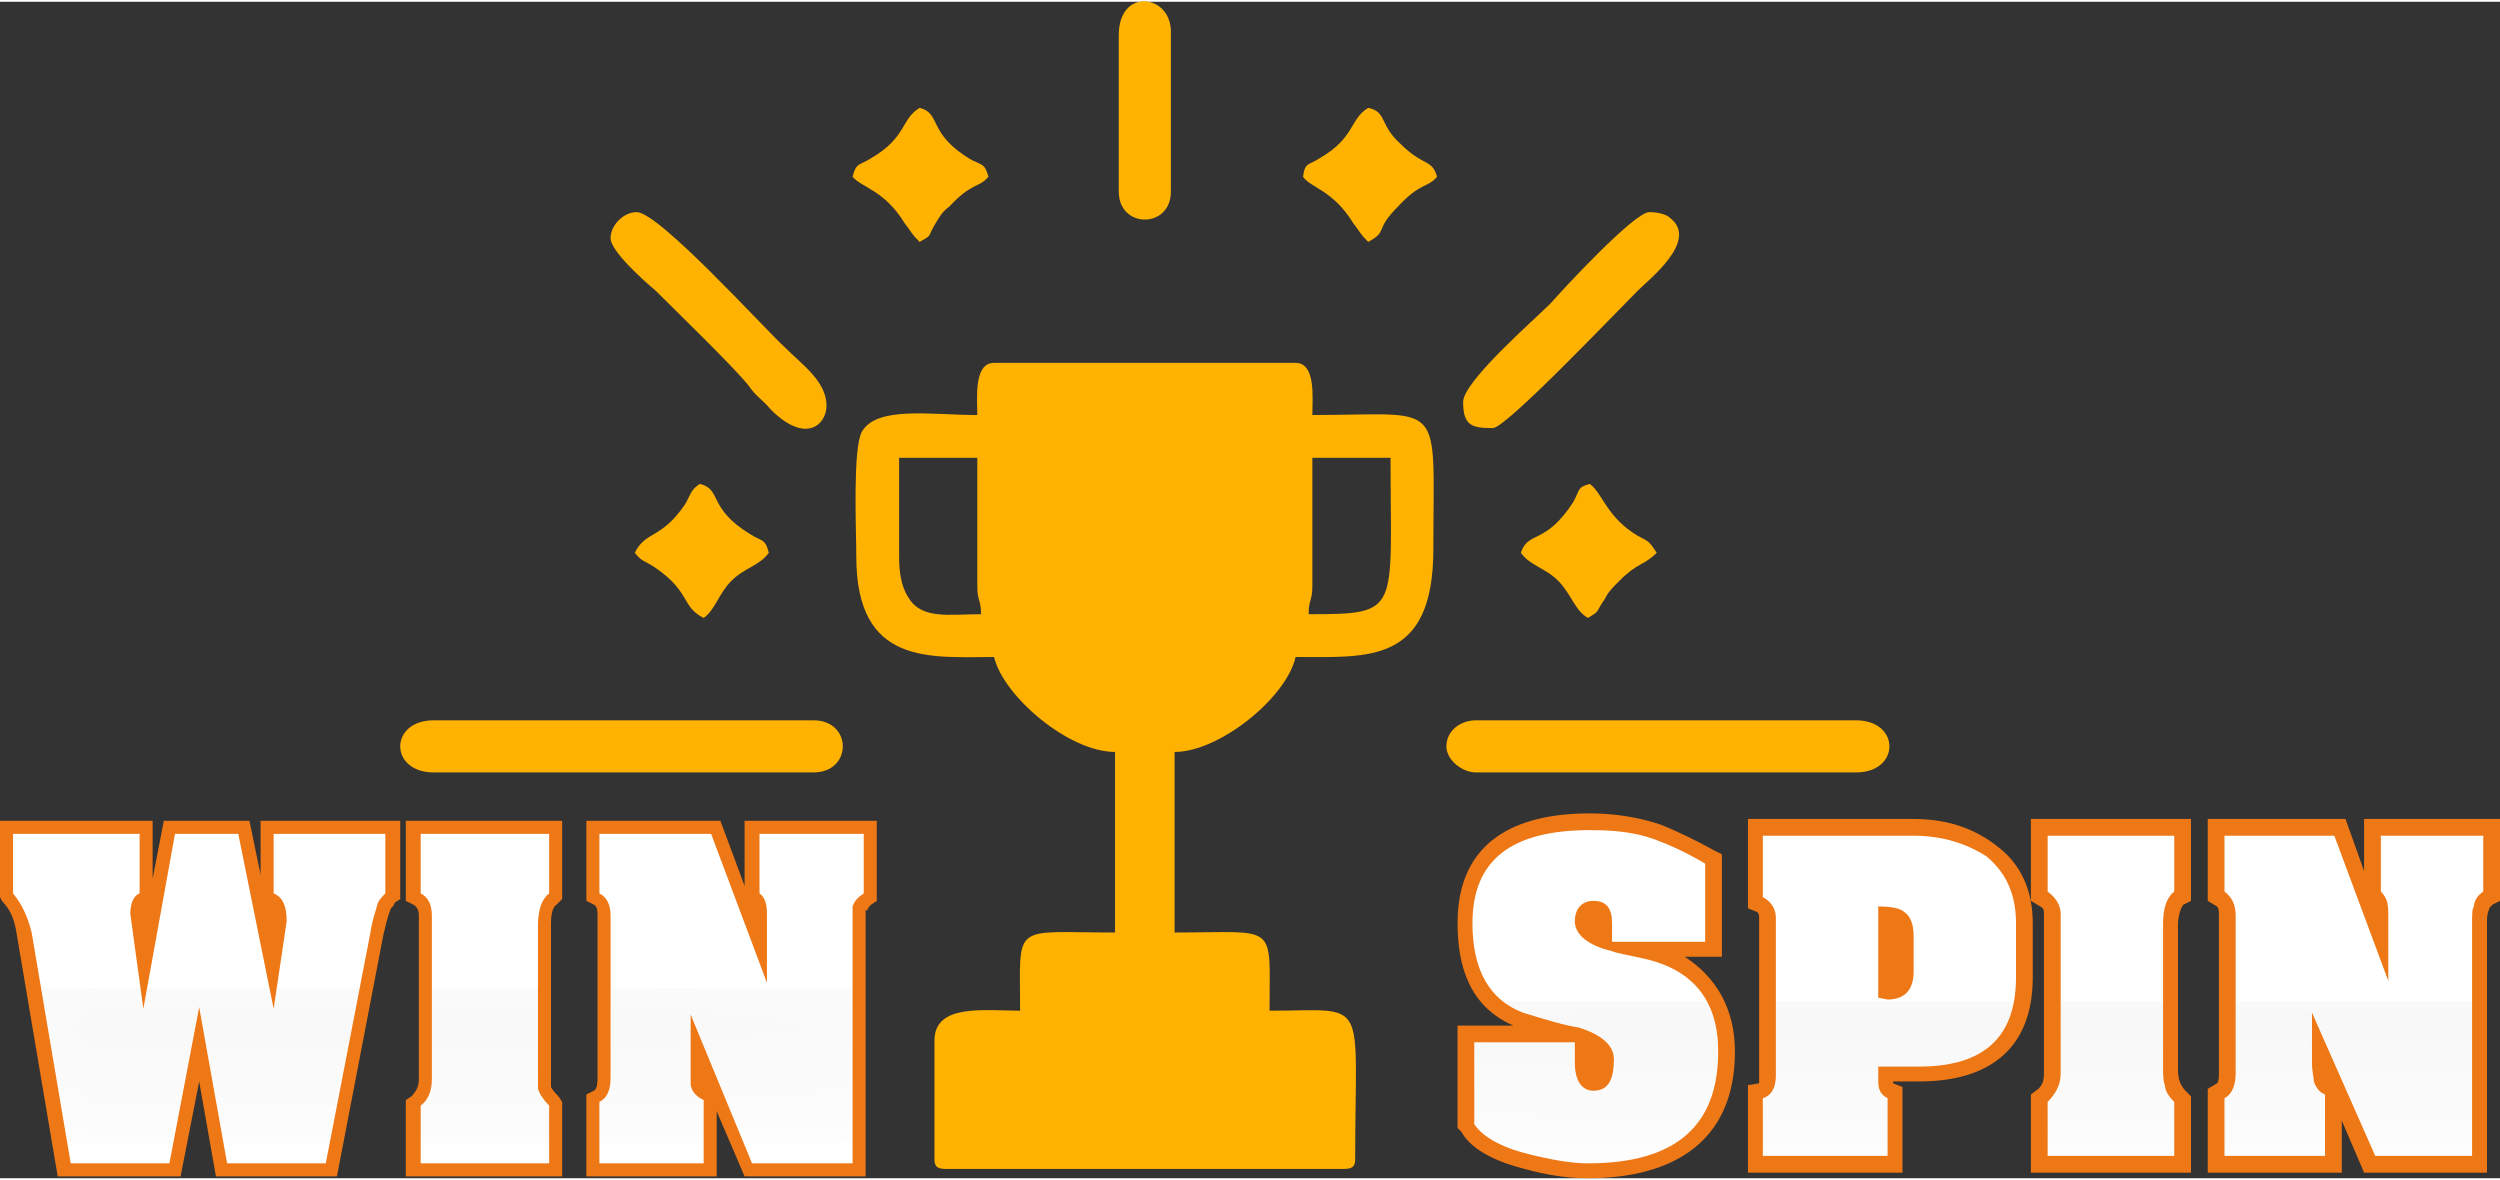
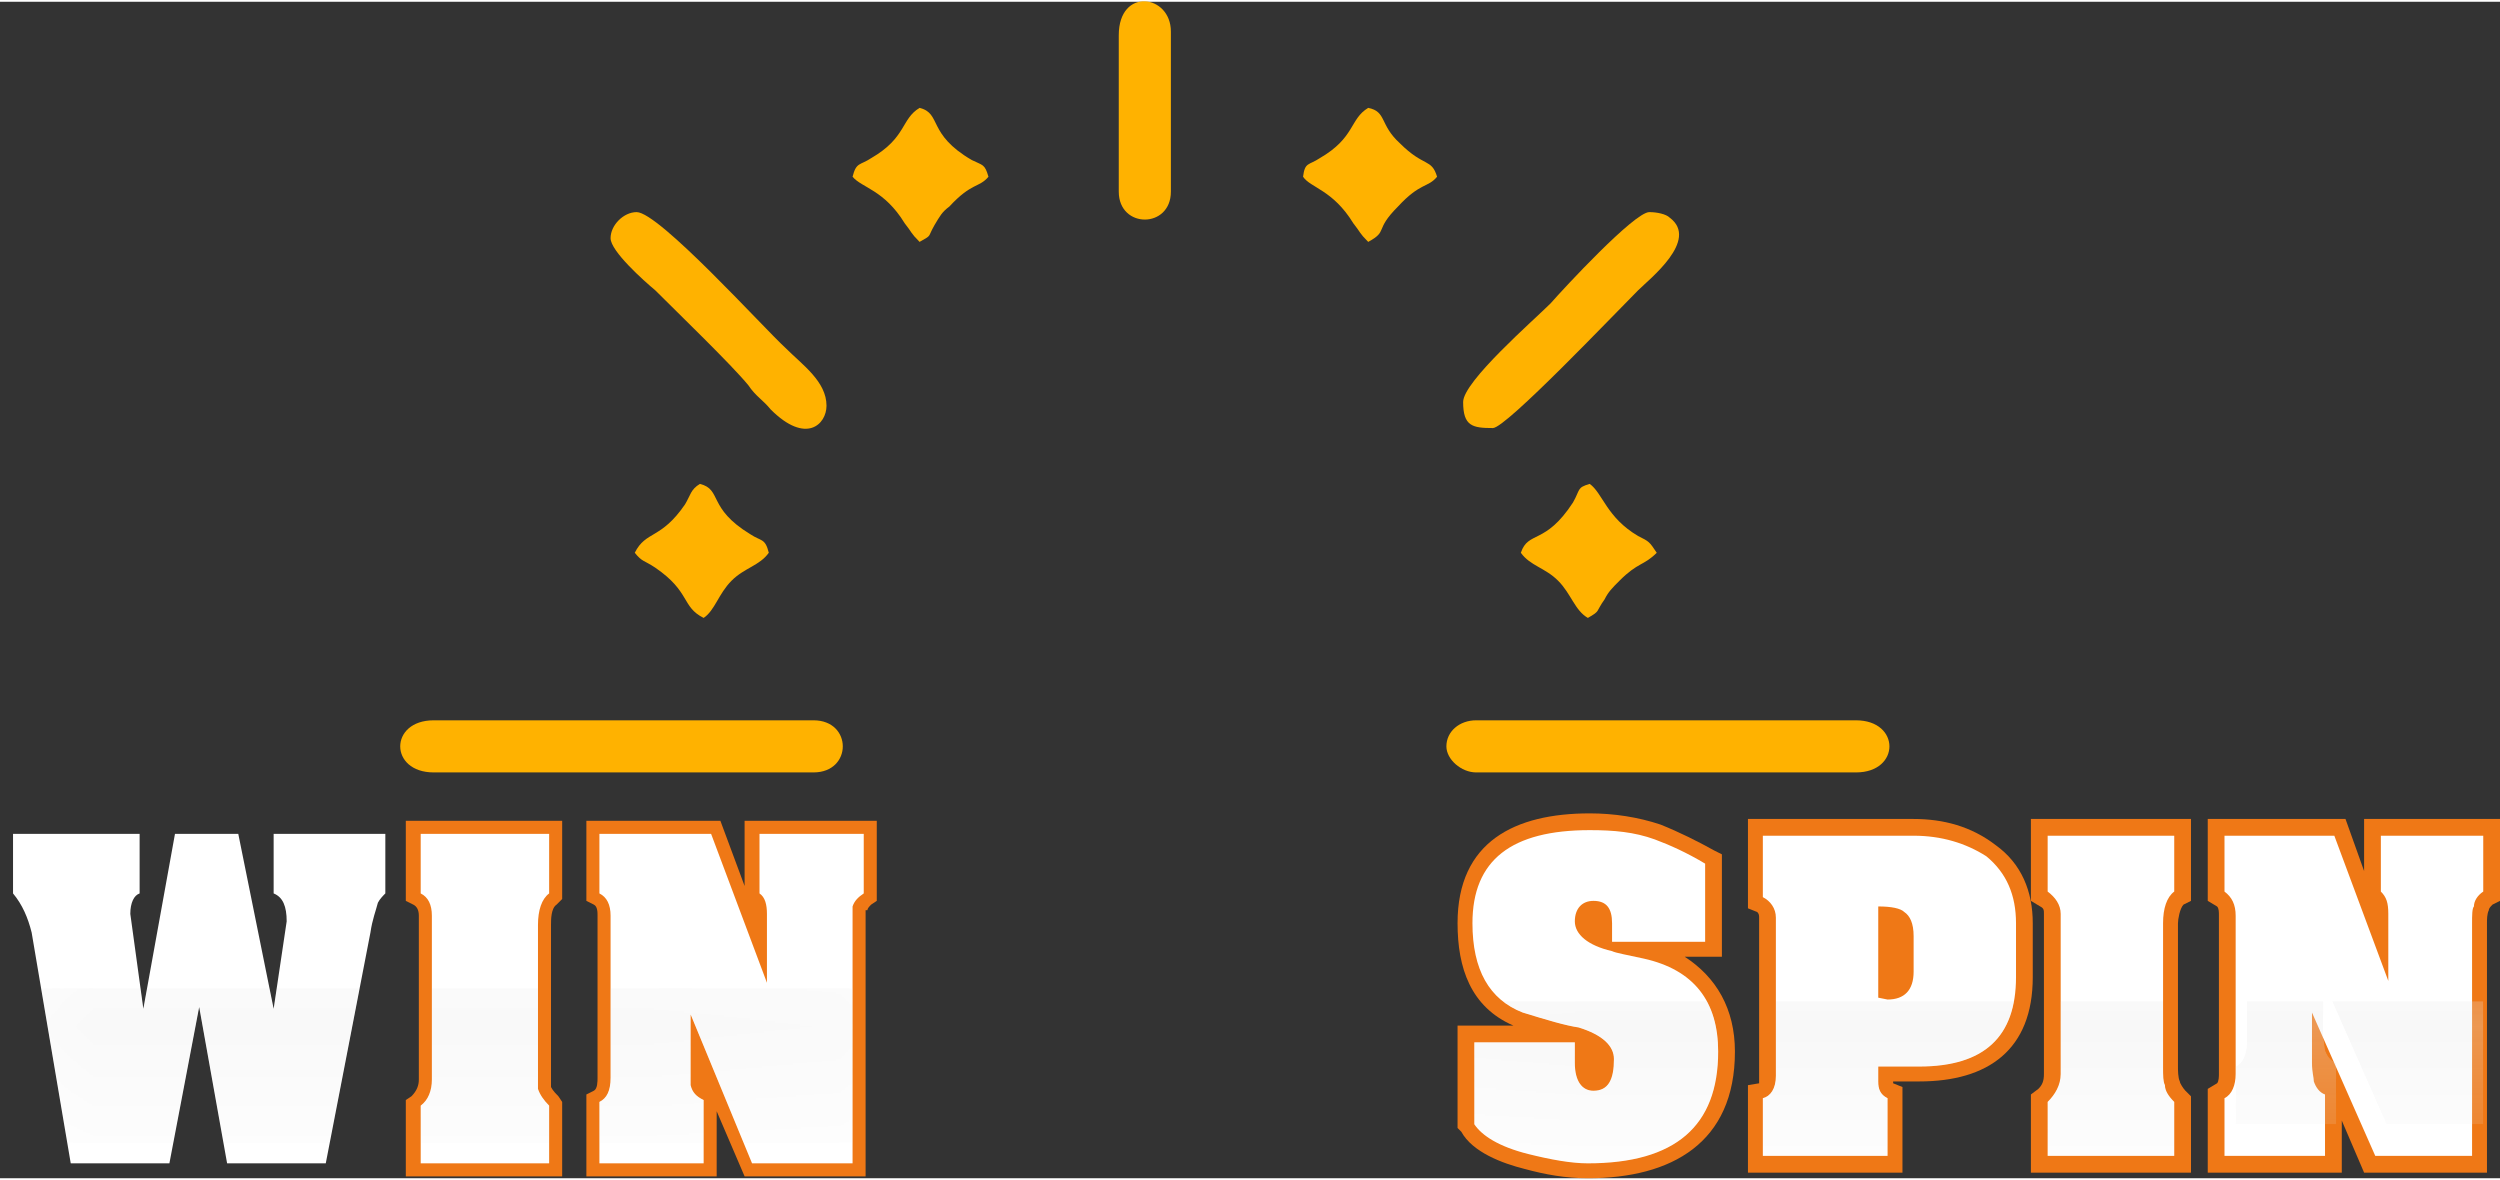
<svg xmlns="http://www.w3.org/2000/svg" xml:space="preserve" width="125px" height="59px" version="1.1" style="shape-rendering:geometricPrecision; text-rendering:geometricPrecision; image-rendering:optimizeQuality; fill-rule:evenodd; clip-rule:evenodd" viewBox="0 0 13.43 6.32">
  <rect x="0" y="0" width="13.43" height="6.32" fill="#333333" stroke="none" />
  <defs>
    <style type="text/css">
   
    .fil3 {fill:none;fill-rule:nonzero}
    .fil5 {fill:#669966}
    .fil2 {fill:#E6E6E6}
    .fil4 {fill:#EF7816}
    .fil0 {fill:#EF7816}
    .fil6 {fill:#FFB200}
    .fil1 {fill:white;fill-rule:nonzero}
   
  </style>
    <clipPath id="id0" style="clip-rule:nonzero">
      <path d="M2.07 4.79c-0.01,0.01 -0.03,0.03 -0.04,0.05 -0.01,0.04 -0.03,0.09 -0.04,0.16l-0.24 1.24 -0.53 0 -0.15 -0.84 -0.16 0.84 -0.53 0 -0.21 -1.24c-0.02,-0.08 -0.05,-0.15 -0.1,-0.21l0 -0.32 0.68 0 0 0.32c-0.03,0.01 -0.05,0.05 -0.05,0.11l0.07 0.51 0.17 -0.94 0.34 0 0.19 0.94 0.07 -0.47c0,-0.08 -0.02,-0.13 -0.07,-0.15l0 -0.32 0.6 0 0 0.32zm0.88 1.45l-0.69 0 0 -0.31c0.04,-0.03 0.06,-0.08 0.06,-0.14l0 -0.88c0,-0.06 -0.02,-0.1 -0.06,-0.12l0 -0.32 0.69 0 0 0.32c-0.04,0.03 -0.06,0.09 -0.06,0.17l0 0.78c0,0.05 0,0.09 0,0.1 0.01,0.03 0.03,0.06 0.06,0.09l0 0.31zm1.69 -1.45c-0.03,0.02 -0.05,0.04 -0.06,0.07 0,0.02 0,0.05 0,0.1l0 1.28 -0.54 0 -0.33 -0.8 0 0.28c0,0.05 0,0.08 0,0.1 0.01,0.04 0.03,0.06 0.07,0.08l0 0.34 -0.56 0 0 -0.33c0.04,-0.02 0.06,-0.06 0.06,-0.13l0 -0.87c0,-0.06 -0.02,-0.1 -0.06,-0.12l0 -0.32 0.6 0 0.3 0.8 0 -0.37c0,-0.05 -0.01,-0.09 -0.04,-0.11l0 -0.32 0.56 0 0 0.32z" />
    </clipPath>
    <mask id="id1">
      <linearGradient id="id2" gradientUnits="userSpaceOnUse" x1="2.21" y1="4.21" x2="2.21" y2="6.07">
        <stop offset="0" style="stop-opacity:1; stop-color:white" />
        <stop offset="1" style="stop-opacity:0; stop-color:white" />
      </linearGradient>
      <rect style="fill:url(#id2)" x="-0.15" y="5.19" width="5.04" height="1.05" />
    </mask>
    <clipPath id="id3" style="clip-rule:nonzero">
-       <path d="M9.23 5.64c0,0.4 -0.23,0.6 -0.7,0.6 -0.09,0 -0.2,-0.02 -0.32,-0.05 -0.16,-0.04 -0.25,-0.1 -0.29,-0.16l0 -0.44 0.54 0 0 0.11c0,0.1 0.04,0.15 0.1,0.15 0.08,0 0.11,-0.06 0.11,-0.17 0,-0.07 -0.06,-0.13 -0.19,-0.17 -0.07,-0.01 -0.17,-0.04 -0.3,-0.08 -0.18,-0.07 -0.27,-0.23 -0.27,-0.48 0,-0.34 0.21,-0.5 0.63,-0.5 0.13,0 0.24,0.01 0.35,0.05 0.08,0.03 0.17,0.07 0.27,0.13l0 0.42 -0.5 0 0 -0.1c0,-0.08 -0.03,-0.12 -0.1,-0.12 -0.06,0 -0.1,0.04 -0.1,0.11 0,0.07 0.07,0.13 0.2,0.16 0.02,0.01 0.08,0.02 0.17,0.04 0.27,0.06 0.4,0.23 0.4,0.5zm1.6 -0.4c0,0.32 -0.17,0.48 -0.52,0.48l-0.22 0 0 0.08c0,0.04 0.01,0.07 0.05,0.09l0 0.31 -0.67 0 0 -0.31c0.04,-0.01 0.07,-0.05 0.07,-0.12l0 -0.85c0,-0.05 -0.03,-0.09 -0.07,-0.11l0 -0.33 0.81 0c0.15,0 0.28,0.04 0.39,0.11 0.11,0.09 0.16,0.21 0.16,0.36l0 0.29zm-0.55 -0.03l0 -0.19c0,-0.07 -0.02,-0.11 -0.05,-0.13 -0.02,-0.02 -0.07,-0.03 -0.14,-0.03l0 0.49 0.05 0.01c0.09,0 0.14,-0.05 0.14,-0.15zm1.4 0.99l-0.68 0 0 -0.29c0.04,-0.04 0.07,-0.09 0.07,-0.15l0 -0.86c0,-0.05 -0.03,-0.09 -0.07,-0.12l0 -0.3 0.68 0 0 0.3c-0.04,0.03 -0.06,0.09 -0.06,0.17l0 0.77c0,0.05 0,0.08 0.01,0.1 0,0.03 0.02,0.06 0.05,0.09l0 0.29zm1.66 -1.42c-0.03,0.02 -0.05,0.05 -0.05,0.08 -0.01,0.01 -0.01,0.05 -0.01,0.09l0 1.25 -0.52 0 -0.34 -0.77 0 0.27c0,0.05 0.01,0.08 0.01,0.1 0.01,0.03 0.03,0.06 0.06,0.07l0 0.33 -0.54 0 0 -0.31c0.04,-0.02 0.06,-0.07 0.06,-0.13l0 -0.85c0,-0.06 -0.02,-0.1 -0.06,-0.13l0 -0.3 0.59 0 0.29 0.78 0 -0.36c0,-0.06 -0.01,-0.09 -0.04,-0.12l0 -0.3 0.55 0 0 0.3z" />
+       <path d="M9.23 5.64c0,0.4 -0.23,0.6 -0.7,0.6 -0.09,0 -0.2,-0.02 -0.32,-0.05 -0.16,-0.04 -0.25,-0.1 -0.29,-0.16l0 -0.44 0.54 0 0 0.11c0,0.1 0.04,0.15 0.1,0.15 0.08,0 0.11,-0.06 0.11,-0.17 0,-0.07 -0.06,-0.13 -0.19,-0.17 -0.07,-0.01 -0.17,-0.04 -0.3,-0.08 -0.18,-0.07 -0.27,-0.23 -0.27,-0.48 0,-0.34 0.21,-0.5 0.63,-0.5 0.13,0 0.24,0.01 0.35,0.05 0.08,0.03 0.17,0.07 0.27,0.13l0 0.42 -0.5 0 0 -0.1c0,-0.08 -0.03,-0.12 -0.1,-0.12 -0.06,0 -0.1,0.04 -0.1,0.11 0,0.07 0.07,0.13 0.2,0.16 0.02,0.01 0.08,0.02 0.17,0.04 0.27,0.06 0.4,0.23 0.4,0.5zm1.6 -0.4c0,0.32 -0.17,0.48 -0.52,0.48l-0.22 0 0 0.08c0,0.04 0.01,0.07 0.05,0.09l0 0.31 -0.67 0 0 -0.31c0.04,-0.01 0.07,-0.05 0.07,-0.12l0 -0.85c0,-0.05 -0.03,-0.09 -0.07,-0.11l0 -0.33 0.81 0c0.15,0 0.28,0.04 0.39,0.11 0.11,0.09 0.16,0.21 0.16,0.36l0 0.29zm-0.55 -0.03l0 -0.19c0,-0.07 -0.02,-0.11 -0.05,-0.13 -0.02,-0.02 -0.07,-0.03 -0.14,-0.03l0 0.49 0.05 0.01c0.09,0 0.14,-0.05 0.14,-0.15zm1.4 0.99l-0.68 0 0 -0.29c0.04,-0.04 0.07,-0.09 0.07,-0.15l0 -0.86c0,-0.05 -0.03,-0.09 -0.07,-0.12l0 -0.3 0.68 0 0 0.3c-0.04,0.03 -0.06,0.09 -0.06,0.17l0 0.77c0,0.05 0,0.08 0.01,0.1 0,0.03 0.02,0.06 0.05,0.09l0 0.29zm1.66 -1.42l0 1.25 -0.52 0 -0.34 -0.77 0 0.27c0,0.05 0.01,0.08 0.01,0.1 0.01,0.03 0.03,0.06 0.06,0.07l0 0.33 -0.54 0 0 -0.31c0.04,-0.02 0.06,-0.07 0.06,-0.13l0 -0.85c0,-0.06 -0.02,-0.1 -0.06,-0.13l0 -0.3 0.59 0 0.29 0.78 0 -0.36c0,-0.06 -0.01,-0.09 -0.04,-0.12l0 -0.3 0.55 0 0 0.3z" />
    </clipPath>
    <mask id="id4">
      <linearGradient id="id5" gradientUnits="userSpaceOnUse" x1="10.89" y1="4.26" x2="10.89" y2="6.29">
        <stop offset="0" style="stop-opacity:1; stop-color:white" />
        <stop offset="1" style="stop-opacity:0; stop-color:white" />
      </linearGradient>
      <rect style="fill:url(#id5)" x="7.11" y="5.26" width="7.02" height="1.37" />
    </mask>
  </defs>
  <g id="Layer_x0020_1">
    <g id="_2061994666912">
      <path class="fil0" d="M3.85 5.96l0 0.35 -0.7 0 0 -0.44 0.04 -0.02c0.02,-0.01 0.02,-0.05 0.02,-0.07l0 -0.87c0,-0.02 0,-0.05 -0.02,-0.06l-0.04 -0.02 0 -0.43 0.72 0 0.13 0.35 0 -0.35 0.71 0 0 0.43 -0.03 0.02c-0.01,0.01 -0.02,0.02 -0.02,0.03l-0.01 0 0 0c0,0.02 0,0.06 0,0.08l0 1.35 -0.65 0 -0.15 -0.35z" />
      <path class="fil0" d="M3.02 6.31l-0.84 0 0 -0.41 0.03 -0.02c0.03,-0.03 0.04,-0.06 0.04,-0.09l0 -0.88c0,-0.03 -0.01,-0.05 -0.03,-0.06l-0.04 -0.02 0 -0.43 0.84 0 0 0.42 -0.03 0.03c-0.03,0.02 -0.03,0.08 -0.03,0.11l0 0.78c0,0.02 0,0.06 0,0.09 0.01,0.02 0.03,0.04 0.04,0.05l0.02 0.03 0 0.4z" />
-       <path class="fil0" d="M1.07 5.8l-0.1 0.51 -0.66 0 -0.22 -1.3c-0.01,-0.07 -0.03,-0.13 -0.08,-0.18l-0.01 -0.02 0 -0.41 0.82 0 0 0.31 0.06 -0.31 0.46 0 0.06 0.29 0 -0.29 0.75 0 0 0.42 -0.03 0.02c0,0.01 -0.01,0.02 -0.02,0.03l0 0 0 0c-0.02,0.05 -0.03,0.1 -0.04,0.14l-0.25 1.3 -0.65 0 -0.09 -0.51z" />
      <path class="fil1" d="M2.07 4.79c-0.01,0.01 -0.03,0.03 -0.04,0.05 -0.01,0.04 -0.03,0.09 -0.04,0.16l-0.24 1.24 -0.53 0 -0.15 -0.84 -0.16 0.84 -0.53 0 -0.21 -1.24c-0.02,-0.08 -0.05,-0.15 -0.1,-0.21l0 -0.32 0.68 0 0 0.32c-0.03,0.01 -0.05,0.05 -0.05,0.11l0.07 0.51 0.17 -0.94 0.34 0 0.19 0.94 0.07 -0.47c0,-0.08 -0.02,-0.13 -0.07,-0.15l0 -0.32 0.6 0 0 0.32zm0.88 1.45l-0.69 0 0 -0.31c0.04,-0.03 0.06,-0.08 0.06,-0.14l0 -0.88c0,-0.06 -0.02,-0.1 -0.06,-0.12l0 -0.32 0.69 0 0 0.32c-0.04,0.03 -0.06,0.09 -0.06,0.17l0 0.78c0,0.05 0,0.09 0,0.1 0.01,0.03 0.03,0.06 0.06,0.09l0 0.31zm1.69 -1.45c-0.03,0.02 -0.05,0.04 -0.06,0.07 0,0.02 0,0.05 0,0.1l0 1.28 -0.54 0 -0.33 -0.8 0 0.28c0,0.05 0,0.08 0,0.1 0.01,0.04 0.03,0.06 0.07,0.08l0 0.34 -0.56 0 0 -0.33c0.04,-0.02 0.06,-0.06 0.06,-0.13l0 -0.87c0,-0.06 -0.02,-0.1 -0.06,-0.12l0 -0.32 0.6 0 0.3 0.8 0 -0.37c0,-0.05 -0.01,-0.09 -0.04,-0.11l0 -0.32 0.56 0 0 0.32z" />
      <g style="clip-path:url(#id0)">
        <g>
          <polygon id="_1" class="fil2" style="mask:url(#id1)" points="-0.04,5.3 4.78,5.3 4.78,6.13 -0.04,6.13 " />
        </g>
      </g>
      <path class="fil3" d="M2.07 4.79c-0.01,0.01 -0.03,0.03 -0.04,0.05 -0.01,0.04 -0.03,0.09 -0.04,0.16l-0.24 1.24 -0.53 0 -0.15 -0.84 -0.16 0.84 -0.53 0 -0.21 -1.24c-0.02,-0.08 -0.05,-0.15 -0.1,-0.21l0 -0.32 0.68 0 0 0.32c-0.03,0.01 -0.05,0.05 -0.05,0.11l0.07 0.51 0.17 -0.94 0.34 0 0.19 0.94 0.07 -0.47c0,-0.08 -0.02,-0.13 -0.07,-0.15l0 -0.32 0.6 0 0 0.32zm0.88 1.45l-0.69 0 0 -0.31c0.04,-0.03 0.06,-0.08 0.06,-0.14l0 -0.88c0,-0.06 -0.02,-0.1 -0.06,-0.12l0 -0.32 0.69 0 0 0.32c-0.04,0.03 -0.06,0.09 -0.06,0.17l0 0.78c0,0.05 0,0.09 0,0.1 0.01,0.03 0.03,0.06 0.06,0.09l0 0.31zm1.69 -1.45c-0.03,0.02 -0.05,0.04 -0.06,0.07 0,0.02 0,0.05 0,0.1l0 1.28 -0.54 0 -0.33 -0.8 0 0.28c0,0.05 0,0.08 0,0.1 0.01,0.04 0.03,0.06 0.07,0.08l0 0.34 -0.56 0 0 -0.33c0.04,-0.02 0.06,-0.06 0.06,-0.13l0 -0.87c0,-0.06 -0.02,-0.1 -0.06,-0.12l0 -0.32 0.6 0 0.3 0.8 0 -0.37c0,-0.05 -0.01,-0.09 -0.04,-0.11l0 -0.32 0.56 0 0 0.32z" />
      <path class="fil0" d="M12.58 6.01l0 0.28 -0.72 0 0 -0.45 0.05 -0.03c0.01,-0.01 0.01,-0.04 0.01,-0.05l0 -0.85c0,-0.02 0,-0.04 -0.01,-0.05l-0.05 -0.03 0 -0.44 0.74 0 0.1 0.28 0 -0.28 0.73 0 0 0.44 -0.04 0.02c-0.01,0.01 -0.02,0.02 -0.02,0.03l0 0 0 0c-0.01,0.02 -0.01,0.05 -0.01,0.07l0 1.34 -0.66 0 -0.12 -0.28z" />
      <path class="fil4" d="M11.77 6.29l-0.86 0 0 -0.42 0.04 -0.03c0.02,-0.02 0.03,-0.04 0.03,-0.08l0 -0.86c0,-0.02 0,-0.03 -0.02,-0.04l-0.05 -0.03 0 -0.44 0.86 0 0 0.44 -0.04 0.02c-0.02,0.02 -0.03,0.08 -0.03,0.1l0 0.77c0,0.02 0,0.06 0.01,0.08 0,0.01 0.02,0.04 0.03,0.05l0.03 0.03 0 0.41z" />
      <path class="fil5" d="M10.18 4.96c0,0 0,0 -0.01,-0.01l0 0.31c0.01,0 0.01,0 0.01,0 0.01,-0.01 0.01,-0.04 0.01,-0.05l0 -0.19c0,-0.01 0,-0.05 -0.01,-0.06z" />
      <path class="fil4" d="M10.17 5.8c0,0.01 0,0.01 0,0.01l0.05 0.02 0 0.46 -0.83 0 0 -0.47 0.06 -0.01c0,-0.01 0,-0.03 0,-0.04l0 -0.85c0,-0.01 0,-0.02 -0.01,-0.03l-0.05 -0.02 0 -0.48 0.89 0c0.16,0 0.31,0.04 0.44,0.14 0.14,0.1 0.2,0.25 0.2,0.42l0 0.29c0,0.39 -0.24,0.56 -0.61,0.56l-0.14 0z" />
      <path class="fil5" d="M8.57 4.97l0 -0.02c0,0 0,-0.02 0,-0.03 0,0 -0.01,0 -0.01,0 0,0 -0.01,0 -0.01,0 0,0.01 0,0.01 0,0.02 0,0.01 0.01,0.02 0.02,0.03z" />
      <path class="fil5" d="M8.55 5.64l0 0.06c0,0.01 0,0.05 0.01,0.06 0,0 0.01,0 0.01,0 0.02,-0.02 0.02,-0.06 0.02,-0.08 0,-0.01 -0.02,-0.03 -0.04,-0.04z" />
      <path class="fil4" d="M9.05 5.13c0.17,0.11 0.27,0.28 0.27,0.51 0,0.49 -0.34,0.68 -0.79,0.68 -0.12,0 -0.23,-0.02 -0.34,-0.05 -0.12,-0.03 -0.28,-0.09 -0.34,-0.2l-0.02 -0.02 0 -0.55 0.3 0c-0.23,-0.1 -0.3,-0.31 -0.3,-0.55 0,-0.44 0.31,-0.59 0.71,-0.59 0.13,0 0.26,0.02 0.38,0.06 0.1,0.04 0.2,0.09 0.29,0.14l0.04 0.02 0 0.55 -0.2 0z" />
      <path class="fil1" d="M9.23 5.64c0,0.4 -0.23,0.6 -0.7,0.6 -0.09,0 -0.2,-0.02 -0.32,-0.05 -0.16,-0.04 -0.25,-0.1 -0.29,-0.16l0 -0.44 0.54 0 0 0.11c0,0.1 0.04,0.15 0.1,0.15 0.08,0 0.11,-0.06 0.11,-0.17 0,-0.07 -0.06,-0.13 -0.19,-0.17 -0.07,-0.01 -0.17,-0.04 -0.3,-0.08 -0.18,-0.07 -0.27,-0.23 -0.27,-0.48 0,-0.34 0.21,-0.5 0.63,-0.5 0.13,0 0.24,0.01 0.35,0.05 0.08,0.03 0.17,0.07 0.27,0.13l0 0.42 -0.5 0 0 -0.1c0,-0.08 -0.03,-0.12 -0.1,-0.12 -0.06,0 -0.1,0.04 -0.1,0.11 0,0.07 0.07,0.13 0.2,0.16 0.02,0.01 0.08,0.02 0.17,0.04 0.27,0.06 0.4,0.23 0.4,0.5zm1.6 -0.4c0,0.32 -0.17,0.48 -0.52,0.48l-0.22 0 0 0.08c0,0.04 0.01,0.07 0.05,0.09l0 0.31 -0.67 0 0 -0.31c0.04,-0.01 0.07,-0.05 0.07,-0.12l0 -0.85c0,-0.05 -0.03,-0.09 -0.07,-0.11l0 -0.33 0.81 0c0.15,0 0.28,0.04 0.39,0.11 0.11,0.09 0.16,0.21 0.16,0.36l0 0.29zm-0.55 -0.03l0 -0.19c0,-0.07 -0.02,-0.11 -0.05,-0.13 -0.02,-0.02 -0.07,-0.03 -0.14,-0.03l0 0.49 0.05 0.01c0.09,0 0.14,-0.05 0.14,-0.15zm1.4 0.99l-0.68 0 0 -0.29c0.04,-0.04 0.07,-0.09 0.07,-0.15l0 -0.86c0,-0.05 -0.03,-0.09 -0.07,-0.12l0 -0.3 0.68 0 0 0.3c-0.04,0.03 -0.06,0.09 -0.06,0.17l0 0.77c0,0.05 0,0.08 0.01,0.1 0,0.03 0.02,0.06 0.05,0.09l0 0.29zm1.66 -1.42c-0.03,0.02 -0.05,0.05 -0.05,0.08 -0.01,0.01 -0.01,0.05 -0.01,0.09l0 1.25 -0.52 0 -0.34 -0.77 0 0.27c0,0.05 0.01,0.08 0.01,0.1 0.01,0.03 0.03,0.06 0.06,0.07l0 0.33 -0.54 0 0 -0.31c0.04,-0.02 0.06,-0.07 0.06,-0.13l0 -0.85c0,-0.06 -0.02,-0.1 -0.06,-0.13l0 -0.3 0.59 0 0.29 0.78 0 -0.36c0,-0.06 -0.01,-0.09 -0.04,-0.12l0 -0.3 0.55 0 0 0.3z" />
      <g style="clip-path:url(#id3)">
        <g>
          <polygon id="_1_0" class="fil2" style="mask:url(#id4)" points="7.22,5.37 14.02,5.37 14.02,6.52 7.22,6.52 " />
        </g>
      </g>
      <path class="fil3" d="M9.23 5.64c0,0.4 -0.23,0.6 -0.7,0.6 -0.09,0 -0.2,-0.02 -0.32,-0.05 -0.16,-0.04 -0.25,-0.1 -0.29,-0.16l0 -0.44 0.54 0 0 0.11c0,0.1 0.04,0.15 0.1,0.15 0.08,0 0.11,-0.06 0.11,-0.17 0,-0.07 -0.06,-0.13 -0.19,-0.17 -0.07,-0.01 -0.17,-0.04 -0.3,-0.08 -0.18,-0.07 -0.27,-0.23 -0.27,-0.48 0,-0.34 0.21,-0.5 0.63,-0.5 0.13,0 0.24,0.01 0.35,0.05 0.08,0.03 0.17,0.07 0.27,0.13l0 0.42 -0.5 0 0 -0.1c0,-0.08 -0.03,-0.12 -0.1,-0.12 -0.06,0 -0.1,0.04 -0.1,0.11 0,0.07 0.07,0.13 0.2,0.16 0.02,0.01 0.08,0.02 0.17,0.04 0.27,0.06 0.4,0.23 0.4,0.5zm1.6 -0.4c0,0.32 -0.17,0.48 -0.52,0.48l-0.22 0 0 0.08c0,0.04 0.01,0.07 0.05,0.09l0 0.31 -0.67 0 0 -0.31c0.04,-0.01 0.07,-0.05 0.07,-0.12l0 -0.85c0,-0.05 -0.03,-0.09 -0.07,-0.11l0 -0.33 0.81 0c0.15,0 0.28,0.04 0.39,0.11 0.11,0.09 0.16,0.21 0.16,0.36l0 0.29zm-0.55 -0.03l0 -0.19c0,-0.07 -0.02,-0.11 -0.05,-0.13 -0.02,-0.02 -0.07,-0.03 -0.14,-0.03l0 0.49 0.05 0.01c0.09,0 0.14,-0.05 0.14,-0.15zm1.4 0.99l-0.68 0 0 -0.29c0.04,-0.04 0.07,-0.09 0.07,-0.15l0 -0.86c0,-0.05 -0.03,-0.09 -0.07,-0.12l0 -0.3 0.68 0 0 0.3c-0.04,0.03 -0.06,0.09 -0.06,0.17l0 0.77c0,0.05 0,0.08 0.01,0.1 0,0.03 0.02,0.06 0.05,0.09l0 0.29zm1.66 -1.42c-0.03,0.02 -0.05,0.05 -0.05,0.08 -0.01,0.01 -0.01,0.05 -0.01,0.09l0 1.25 -0.52 0 -0.34 -0.77 0 0.27c0,0.05 0.01,0.08 0.01,0.1 0.01,0.03 0.03,0.06 0.06,0.07l0 0.33 -0.54 0 0 -0.31c0.04,-0.02 0.06,-0.07 0.06,-0.13l0 -0.85c0,-0.06 -0.02,-0.1 -0.06,-0.13l0 -0.3 0.59 0 0.29 0.78 0 -0.36c0,-0.06 -0.01,-0.09 -0.04,-0.12l0 -0.3 0.55 0 0 0.3z" />
-       <path class="fil6" d="M7.05 2.45l0.42 0c0,0.83 0.06,0.84 -0.44,0.84 0,-0.08 0.02,-0.07 0.02,-0.15l0 -0.69zm-2.22 0l0.42 0 0 0.69c0,0.08 0.02,0.07 0.02,0.15 -0.17,0 -0.32,0.03 -0.39,-0.09 -0.04,-0.06 -0.05,-0.14 -0.05,-0.22l0 -0.53zm2.13 1.07c0.39,0 0.74,0.04 0.74,-0.58 0,-0.82 0.07,-0.72 -0.65,-0.72 0,-0.09 0.02,-0.28 -0.09,-0.28l-1.62 0c-0.11,0 -0.09,0.19 -0.09,0.28 -0.25,0 -0.54,-0.05 -0.62,0.09 -0.05,0.09 -0.03,0.53 -0.03,0.67 0,0.59 0.4,0.54 0.74,0.54 0.05,0.21 0.4,0.51 0.65,0.51l0 0.97c-0.56,0 -0.51,-0.06 -0.51,0.42 -0.19,0 -0.46,-0.04 -0.46,0.16l0 0.64c0,0.04 0.02,0.05 0.06,0.05l2.14 0c0.04,0 0.06,-0.01 0.06,-0.05 0,-0.89 0.08,-0.8 -0.46,-0.8 0,-0.48 0.05,-0.42 -0.51,-0.42l0 -0.97c0.24,0 0.6,-0.29 0.65,-0.51z" />
      <path class="fil6" d="M4.37 4.14c0.21,0 0.21,-0.28 0,-0.28l-2.04 0c-0.24,0 -0.24,0.28 0,0.28l2.04 0z" />
      <path class="fil6" d="M7.77 4c0,0.07 0.08,0.14 0.16,0.14l2.04 0c0.24,0 0.24,-0.28 0,-0.28l-2.04 0c-0.09,0 -0.16,0.06 -0.16,0.14z" />
      <path class="fil6" d="M8.02 2.29c0.07,0 0.65,-0.61 0.78,-0.74 0.06,-0.06 0.33,-0.27 0.17,-0.39 -0.02,-0.02 -0.07,-0.03 -0.11,-0.03 -0.08,0 -0.46,0.41 -0.53,0.49 -0.09,0.09 -0.47,0.42 -0.47,0.53 0,0.13 0.05,0.14 0.16,0.14z" />
      <path class="fil6" d="M4.02 2.06c0.04,0.06 0.08,0.08 0.12,0.13 0.19,0.19 0.3,0.08 0.3,-0.02 0,-0.13 -0.13,-0.22 -0.22,-0.31 -0.12,-0.11 -0.68,-0.73 -0.8,-0.73 -0.07,0 -0.14,0.07 -0.14,0.14 0,0.07 0.18,0.23 0.24,0.28 0.12,0.12 0.41,0.4 0.5,0.51z" />
      <path class="fil6" d="M6.01 0.18l0 0.84c0,0.2 0.28,0.2 0.28,0l0 -0.86c0,-0.2 -0.28,-0.24 -0.28,0.02z" />
      <path class="fil6" d="M8.53 3.31c0.07,-0.04 0.04,-0.03 0.09,-0.1 0.02,-0.04 0.04,-0.06 0.08,-0.1 0.1,-0.1 0.13,-0.08 0.2,-0.15 -0.04,-0.06 -0.04,-0.06 -0.1,-0.09 -0.17,-0.1 -0.19,-0.23 -0.26,-0.28 -0.07,0.02 -0.05,0.03 -0.09,0.1 -0.15,0.23 -0.24,0.15 -0.28,0.27 0.05,0.07 0.13,0.08 0.2,0.15 0.07,0.07 0.09,0.16 0.16,0.2z" />
      <path class="fil6" d="M7 0.94c0.04,0.06 0.16,0.07 0.27,0.25 0.04,0.05 0.03,0.05 0.08,0.1 0.11,-0.06 0.03,-0.06 0.16,-0.19 0.12,-0.13 0.16,-0.1 0.21,-0.16 -0.03,-0.1 -0.07,-0.05 -0.2,-0.18 -0.11,-0.1 -0.07,-0.17 -0.17,-0.19 -0.1,0.06 -0.07,0.16 -0.26,0.27 -0.06,0.04 -0.08,0.02 -0.09,0.1z" />
      <path class="fil6" d="M4.58 0.94c0.05,0.06 0.17,0.07 0.28,0.25 0.04,0.05 0.03,0.05 0.08,0.1 0.07,-0.04 0.04,-0.02 0.08,-0.09 0.03,-0.05 0.04,-0.07 0.08,-0.1 0.12,-0.13 0.16,-0.1 0.21,-0.16 -0.02,-0.07 -0.03,-0.06 -0.09,-0.09 -0.24,-0.14 -0.16,-0.25 -0.28,-0.28 -0.1,0.06 -0.07,0.16 -0.26,0.27 -0.06,0.04 -0.08,0.02 -0.1,0.1z" />
      <path class="fil6" d="M3.76 2.59c-0.05,0.03 -0.05,0.06 -0.08,0.11 -0.13,0.19 -0.21,0.14 -0.27,0.26 0.04,0.05 0.05,0.04 0.11,0.08 0.19,0.13 0.14,0.21 0.26,0.27 0.06,-0.04 0.08,-0.13 0.15,-0.2 0.07,-0.07 0.15,-0.08 0.2,-0.15 -0.02,-0.08 -0.04,-0.06 -0.1,-0.1 -0.23,-0.14 -0.15,-0.24 -0.27,-0.27z" />
    </g>
  </g>
</svg>